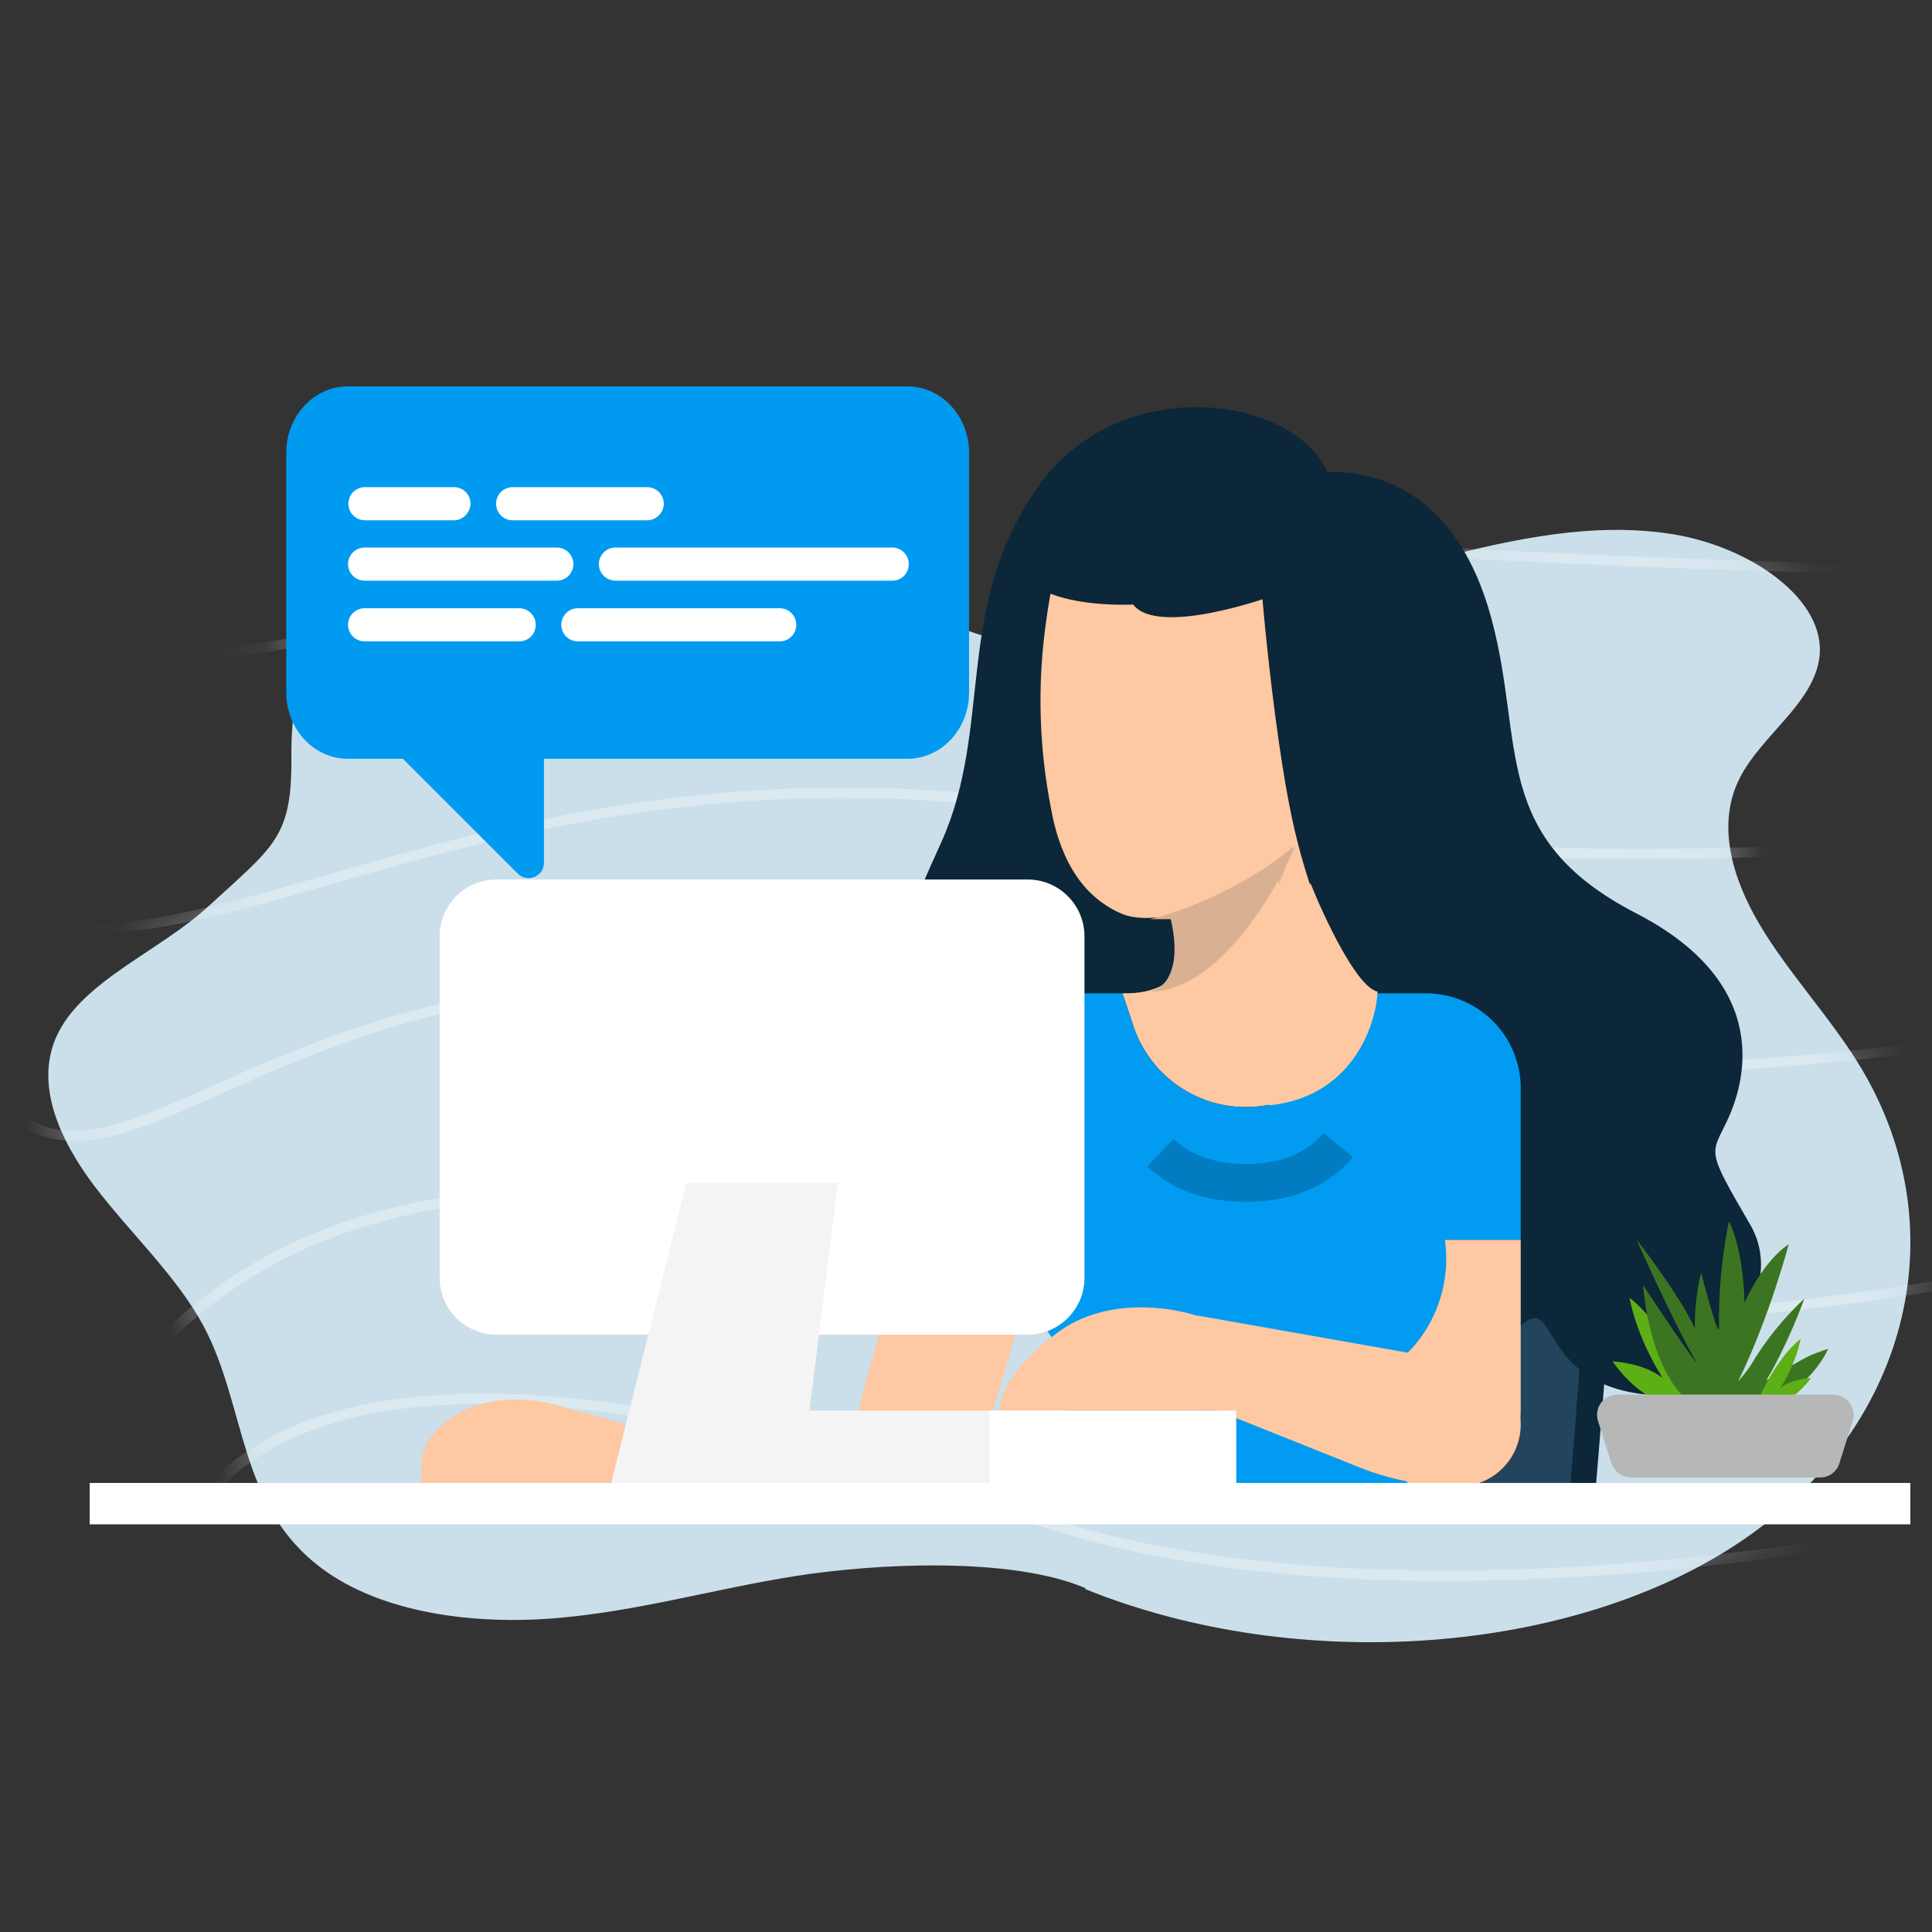
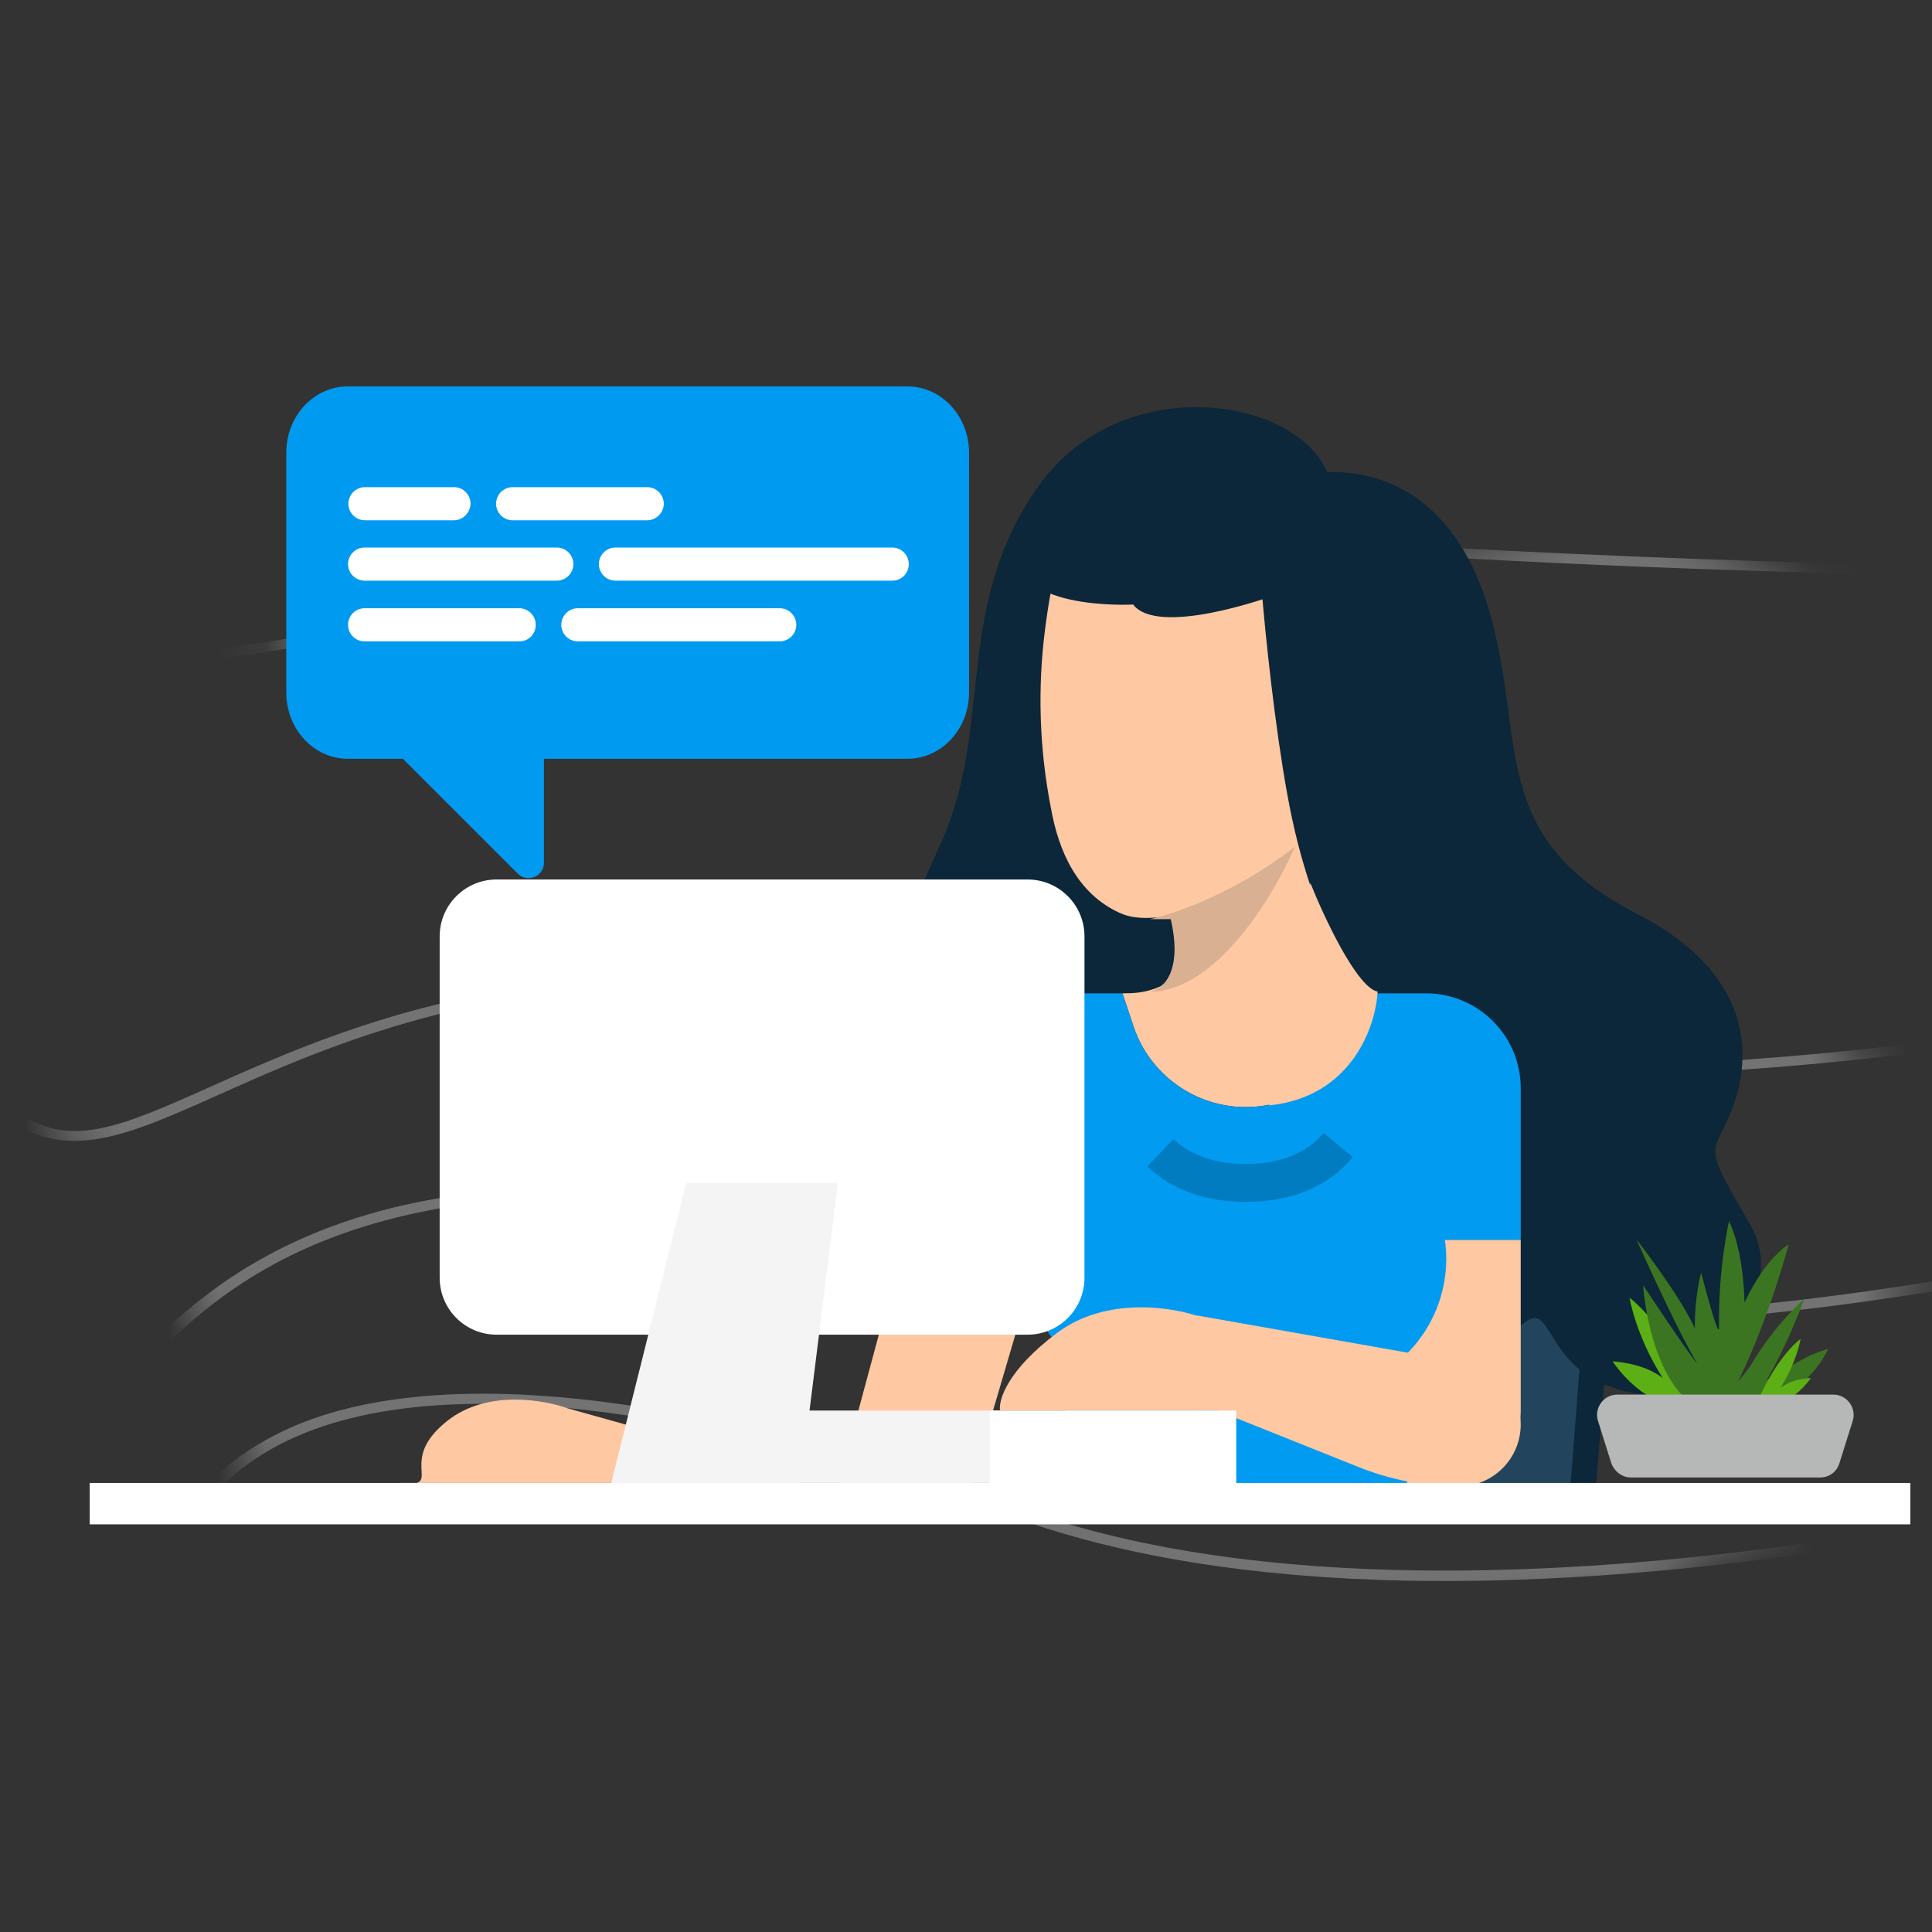
<svg xmlns="http://www.w3.org/2000/svg" width="40" height="40" viewBox="0 0 40 40" fill="none">
  <rect x="0" y="0" width="40" height="40" fill="#333333" stroke="none" />
-   <path d="M22.479 32.884C20.95 32.225 18.128 32.368 16.465 32.631C14.806 32.893 13.218 33.358 11.522 33.501C9.826 33.644 7.909 33.404 6.659 32.469C4.92 31.171 5.109 29.127 4.21 27.446C3.66 26.424 2.702 25.535 1.964 24.568C1.232 23.602 0.715 22.455 1.173 21.451C1.695 20.309 3.305 19.697 4.312 18.767C5.674 17.515 6.044 17.345 6.033 15.688C6.017 14.03 6.462 12.689 7.854 11.404C9.781 9.798 11.174 9.584 13.851 9.798C15.583 9.936 15.992 10.44 17.278 11.404C18.334 12.242 18.331 12.078 19.526 12.796C21.18 13.791 21.881 12.795 23.927 12.666C25.974 12.542 27.896 12.026 29.813 11.547C31.342 11.165 32.968 10.802 34.6 11.055C36.231 11.308 37.819 12.408 37.669 13.61C37.55 14.559 36.463 15.231 36.021 16.106C35.536 17.054 35.854 18.168 36.43 19.14C37.006 20.111 37.836 21 38.444 21.967C40.56 25.333 39.575 29.5 36.091 31.88C32.607 34.261 26.884 34.689 22.463 32.898" fill="#CBDFEA" />
  <mask id="mask0_386_6345" style="mask-type:alpha" maskUnits="userSpaceOnUse" x="1" y="8" width="39" height="26">
    <path d="M22.479 32.884C20.95 32.225 18.128 32.368 16.465 32.631C14.806 32.893 13.218 33.358 11.522 33.501C9.826 33.644 7.909 33.404 6.659 32.469C4.92 31.171 5.109 29.127 4.21 27.446C3.66 26.424 2.702 25.535 1.964 24.568C1.232 23.602 0.715 22.455 1.173 21.451C1.695 20.309 3.305 19.697 4.312 18.767C5.674 17.515 5.879 15.751 5.868 14.094C5.852 12.436 5.685 10.714 6.466 9.195C7.252 7.675 9.69 7.902 11.909 8.28C13.384 8.533 14.542 9.422 15.457 10.333C16.372 11.245 16.815 10.774 18.01 11.492C19.663 12.487 21.881 12.795 23.927 12.666C25.974 12.542 27.896 12.026 29.813 11.547C31.342 11.165 32.968 10.802 34.599 11.055C36.231 11.308 37.819 12.408 37.669 13.61C37.55 14.559 36.463 15.231 36.021 16.106C35.536 17.054 35.854 18.168 36.43 19.14C37.006 20.111 37.836 21 38.444 21.967C40.56 25.333 39.575 29.5 36.091 31.88C32.607 34.261 26.884 34.689 22.463 32.898" fill="#CBDFEA" />
  </mask>
  <g mask="url(#mask0_386_6345)">
    <g opacity="0.5">
      <g opacity="0.89">
        <g opacity="0.89">
          <g opacity="0.89">
            <path opacity="0.89" d="M9.994 28.855C10.333 28.855 10.682 28.864 11.041 28.887C13.793 29.05 17.223 29.851 21.233 31.27C26.138 33.002 32.596 32.616 37.156 31.984C42.1 31.301 45.929 30.192 45.968 30.183C46.037 30.16 46.115 30.187 46.145 30.242C46.169 30.296 46.135 30.355 46.066 30.378C46.027 30.387 42.174 31.506 37.206 32.193C34.286 32.597 31.554 32.775 29.087 32.725C25.996 32.661 23.317 32.238 21.12 31.461C17.14 30.055 13.744 29.259 11.026 29.096C8.805 28.964 7.021 29.246 5.724 29.942C4.298 30.706 3.713 31.838 3.473 32.657C3.212 33.548 3.291 34.267 3.296 34.276C3.301 34.335 3.247 34.385 3.173 34.389C3.099 34.394 3.03 34.353 3.025 34.294C3.021 34.262 2.937 33.539 3.207 32.62C3.365 32.079 3.615 31.579 3.944 31.142C4.357 30.592 4.908 30.133 5.571 29.778C6.697 29.159 8.186 28.855 9.994 28.855Z" fill="white" />
          </g>
        </g>
      </g>
      <g opacity="0.89">
        <g opacity="0.89">
          <g opacity="0.89">
            <path opacity="0.89" d="M12.043 24.575C12.525 24.575 13.021 24.593 13.532 24.625C15.901 24.779 18.619 25.298 21.607 26.162C26.762 27.658 32.802 27.417 36.959 26.949C41.471 26.439 44.803 25.566 44.837 25.557C44.911 25.539 44.985 25.566 45.009 25.621C45.034 25.675 44.995 25.735 44.926 25.753C44.892 25.762 41.54 26.64 37.004 27.149C34.34 27.449 31.79 27.563 29.431 27.494C26.477 27.404 23.813 27.021 21.509 26.353C16.034 24.766 11.566 24.375 8.225 25.203C5.463 25.885 4.087 27.208 3.178 28.086C2.686 28.559 2.367 28.868 2.013 28.881C1.86 28.886 1.718 28.836 1.59 28.732C1.536 28.691 1.541 28.622 1.595 28.586C1.649 28.545 1.738 28.55 1.787 28.59C1.885 28.672 1.959 28.677 2.003 28.677C2.234 28.668 2.558 28.359 2.966 27.958C3.404 27.54 3.998 26.967 4.824 26.421C5.807 25.776 6.893 25.312 8.141 25.002C9.306 24.72 10.613 24.575 12.043 24.575Z" fill="white" />
          </g>
        </g>
      </g>
      <g opacity="0.89">
        <g opacity="0.89">
          <g opacity="0.89">
            <path opacity="0.89" d="M14.544 20.159C14.908 20.159 15.271 20.168 15.635 20.181C17.606 20.263 19.739 20.559 21.97 21.059C27.41 22.287 33.027 22.191 36.782 21.891C40.851 21.568 43.672 20.945 43.697 20.936C43.77 20.918 43.844 20.95 43.869 21.005C43.888 21.059 43.849 21.118 43.775 21.132C43.746 21.136 40.91 21.764 36.816 22.091C34.413 22.282 32.049 22.332 29.799 22.246C26.978 22.132 24.319 21.8 21.896 21.255C12.455 19.122 7.674 21.259 4.509 22.674C3.546 23.105 2.784 23.442 2.086 23.569C1.309 23.71 0.685 23.565 0.115 23.11C0.061 23.069 0.066 23.001 0.12 22.965C0.174 22.924 0.263 22.928 0.312 22.969C1.383 23.829 2.509 23.328 4.366 22.496C5.954 21.787 7.929 20.904 10.75 20.45C11.959 20.259 13.227 20.159 14.544 20.159Z" fill="white" />
          </g>
        </g>
      </g>
      <g opacity="0.89">
        <g opacity="0.89">
          <g opacity="0.89">
-             <path opacity="0.89" d="M17.462 16.307C19.059 16.307 20.666 16.434 22.308 16.694C28.062 17.594 33.257 17.644 36.599 17.53C40.221 17.403 42.516 17.062 42.535 17.057C42.609 17.048 42.683 17.085 42.698 17.139C42.712 17.194 42.663 17.248 42.59 17.262C42.565 17.267 40.26 17.612 36.618 17.739C34.481 17.812 32.304 17.799 30.156 17.699C27.468 17.571 24.809 17.303 22.253 16.903C15.442 15.839 10.69 17.207 6.871 18.303C5.141 18.799 3.647 19.231 2.306 19.317C0.826 19.413 -0.348 19.067 -1.385 18.235C-1.439 18.194 -1.434 18.126 -1.38 18.09C-1.326 18.049 -1.238 18.053 -1.188 18.094C-0.21 18.876 0.89 19.199 2.281 19.113C3.588 19.031 5.063 18.604 6.773 18.112C8.665 17.567 10.808 16.953 13.358 16.598C14.734 16.402 16.096 16.307 17.462 16.307Z" fill="white" />
-           </g>
+             </g>
        </g>
      </g>
      <g opacity="0.89">
        <g opacity="0.89">
          <g opacity="0.89">
            <path opacity="0.89" d="M20.682 10.782C21.346 10.782 22.024 10.805 22.707 10.859C34.354 11.751 41.387 11.705 41.461 11.701C41.534 11.701 41.598 11.746 41.598 11.805C41.598 11.864 41.539 11.91 41.461 11.91C41.392 11.91 34.345 11.955 22.678 11.064C18.019 10.709 13.822 11.682 10.116 12.546C7.605 13.129 5.236 13.679 3.089 13.724C1.934 13.747 0.921 13.624 -0.012 13.351C-1.044 13.047 -1.963 12.565 -2.823 11.878C-2.878 11.837 -2.873 11.769 -2.819 11.732C-2.765 11.692 -2.676 11.696 -2.627 11.737C0.808 14.493 4.882 13.547 10.038 12.351C13.227 11.61 16.775 10.782 20.682 10.782Z" fill="white" />
          </g>
        </g>
      </g>
    </g>
  </g>
  <path d="M32.056 19.78H31.735L32.163 30.917L33.02 31.024C33.234 28.49 33.662 23.078 33.662 21.707C33.662 20.337 32.592 19.851 32.056 19.78Z" fill="#0B2739" />
  <path d="M24.559 19.566C23.189 19.651 22.775 20.316 22.739 20.637L25.416 31.131H32.484C32.698 28.49 33.127 22.821 33.127 21.279C33.127 19.737 31.413 19.494 30.556 19.566C29.129 19.53 25.93 19.48 24.559 19.566Z" fill="#22445D" />
  <path d="M19.486 17.443C20.57 15.044 19.736 12.565 21.488 10.082C23.19 7.672 26.781 8.189 27.482 9.774C28.68 9.739 30.204 10.332 30.874 12.791C31.583 15.396 30.833 17.339 33.878 18.911C36.785 20.41 36.09 22.508 35.755 23.211C35.422 23.913 35.315 23.776 36.233 25.349C37.151 26.92 35.036 28.837 34.198 28.883C31.298 28.67 32.592 25.777 30.771 28.347C27.909 28.753 27.969 26.436 24.213 25.919C22.211 25.644 22.515 24.045 20.945 23.77C19.562 23.527 18.607 22.383 18.483 21.041C18.378 19.872 18.981 18.56 19.486 17.443Z" fill="#0B2739" />
  <path d="M24.044 9.584C25.98 8.873 28.481 9.59 29.25 12.169C29.48 12.938 29.543 13.797 29.397 14.589C29.266 15.307 28.871 15.923 28.512 16.551C28.024 17.407 27.779 18.257 27.818 19.233C27.842 19.803 27.962 21.21 28.033 21.776C28.033 21.776 27.894 21.668 27.399 22.049C26.41 22.837 25.25 22.362 25.25 22.362C25.25 22.362 25.086 22.33 25.112 21.542C25.164 20.754 25.246 18.915 24.419 18.959C24.026 18.979 23.568 19.076 23.195 18.906C22.308 18.512 21.914 17.624 21.757 16.722C21.517 15.499 21.48 14.242 21.637 13.028C21.783 11.895 22 10.724 23.044 10.059C23.352 9.854 23.698 9.719 24.044 9.584Z" fill="#FDC8A2" />
-   <path opacity="0.1" d="M25.367 21.202L25.183 21.224C25.211 20.576 25.201 19.643 24.903 19.225C24.89 19.206 24.876 19.187 24.862 19.17C24.856 19.162 24.849 19.155 24.842 19.148C24.815 19.119 24.786 19.094 24.754 19.074C24.751 19.072 24.747 19.07 24.745 19.068C24.712 19.048 24.675 19.032 24.637 19.021C24.633 19.02 24.628 19.018 24.624 19.017C24.582 19.006 24.538 19.001 24.489 19.004C24.487 19.004 24.486 19.004 24.485 19.004C24.485 19.004 25.006 18.971 26.788 17.514L25.367 21.202Z" fill="black" />
  <path d="M23.712 11.8L26.131 11.115L26.276 12.361C26.276 12.361 23.975 13.187 23.46 12.516C23.46 12.516 20.766 12.669 21.051 11.218C21.051 11.219 23.218 11.683 23.712 11.8Z" fill="#0B2739" />
  <path d="M26.745 16.92C26.489 15.712 26.27 13.864 26.151 12.553C26.105 12.033 26.061 11.53 26.02 11.034L29.11 10.22C29.827 10.653 30.484 11.473 30.866 12.921C31.202 14.2 31.21 15.325 31.451 16.327C31.635 17.669 31.949 18.826 33.185 19.852C32.75 20.994 32.069 21.843 31.056 22.067C29.025 22.518 27.396 19.984 26.745 16.92Z" fill="#0B2739" />
  <path d="M28.451 10.329L27.442 9.775L26.075 9.069L22.462 9.589L21.542 11.591C21.542 11.591 23.868 12.14 23.909 12.14C23.951 12.14 26.608 11.55 26.608 11.55L28.451 10.329Z" fill="#0B2739" />
  <path d="M25.791 22.921C26.306 22.921 26.807 22.759 27.225 22.458C27.642 22.157 27.954 21.733 28.117 21.245L28.344 20.565H27.951C27.743 20.565 27.543 20.482 27.396 20.335C27.248 20.188 27.166 19.988 27.166 19.78L26.38 18.066H25.845L24.191 18.405L24.274 19.093L24.358 19.78C24.358 19.988 24.346 20.208 24.024 20.422C23.703 20.565 23.447 20.565 23.239 20.565L23.466 21.245C23.628 21.733 23.941 22.157 24.358 22.458C24.775 22.759 25.277 22.921 25.791 22.921Z" fill="#FDC8A2" />
  <path d="M17.349 30.774H20.098L21.652 25.489L18.922 24.935L17.349 30.774Z" fill="#FDC8A2" />
  <path d="M29.522 20.566H28.344L28.117 21.246C27.955 21.734 27.642 22.158 27.225 22.459C26.808 22.76 26.306 22.922 25.792 22.922C25.277 22.922 24.776 22.76 24.358 22.459C23.941 22.158 23.629 21.734 23.466 21.246L23.239 20.566H21.603C21.171 20.566 20.751 20.708 20.409 20.971C20.066 21.233 19.819 21.602 19.707 22.019L18.922 24.935L21.652 25.49L22.061 24.1V30.775H29.129V25.671H31.485V22.529C31.485 22.009 31.278 21.509 30.91 21.141C30.542 20.773 30.043 20.566 29.522 20.566Z" fill="#019BF2" />
  <path d="M29.129 30.774H29.914C30.331 30.774 30.73 30.609 31.025 30.314C31.319 30.02 31.485 29.62 31.485 29.204V25.67H29.129V30.774Z" fill="#FDC8A2" />
  <path d="M29.129 24.099V23.314H22.061V24.099C21.541 24.62 21.248 25.326 21.248 26.063C21.248 26.799 21.541 27.505 22.061 28.026V30.774H29.129V28.026C29.65 27.505 29.943 26.799 29.943 26.063C29.943 25.326 29.65 24.62 29.129 24.099Z" fill="#019BF2" />
  <path d="M28.522 20.53C28.093 20.445 27.415 18.995 27.13 18.281L26.273 22.886C27.986 22.715 28.486 21.244 28.522 20.53Z" fill="#FDC8A2" />
  <path d="M25.792 24.884C24.739 24.884 24.102 24.484 23.753 24.149L24.297 23.583C24.648 23.92 25.165 24.099 25.792 24.099C26.684 24.099 27.161 23.749 27.405 23.456L28.009 23.957C27.658 24.38 26.989 24.884 25.792 24.884Z" fill="#027CC0" />
  <path d="M22.061 29.203H25.202L28.131 30.375C28.79 30.639 29.493 30.774 30.203 30.774C30.543 30.774 30.869 30.639 31.109 30.399C31.35 30.159 31.485 29.833 31.485 29.493C31.485 29.192 31.378 28.901 31.185 28.67C30.991 28.439 30.723 28.284 30.426 28.232L24.809 27.24H23.239L22.061 27.633V29.203Z" fill="#FDC8A2" />
  <path d="M24.881 27.276L25.203 27.491L24.774 29.204H20.705C20.669 28.99 20.855 28.369 21.883 27.598C22.911 26.827 24.31 27.062 24.881 27.276Z" fill="#FDC8A2" />
  <path d="M11.753 29.158L12.994 29.505L12.728 30.703H8.622C8.556 30.721 8.451 30.721 8.286 30.703H8.622C8.942 30.617 8.362 30.127 9.264 29.415C10.091 28.762 11.279 28.986 11.753 29.158Z" fill="#FDC8A2" />
  <path d="M21.275 18.209H10.281C9.63 18.209 9.103 18.736 9.103 19.387V26.455C9.103 27.105 9.63 27.633 10.281 27.633H21.275C21.926 27.633 22.453 27.105 22.453 26.455V19.387C22.453 18.736 21.926 18.209 21.275 18.209Z" fill="white" />
  <path d="M14.28 29.204H20.705V30.703H14.28V29.204Z" fill="#F4F4F4" />
  <path d="M16.564 30.774H12.637L14.208 24.492H17.349L16.564 30.774Z" fill="#F4F4F4" />
  <path d="M1.857 30.703H39.552V31.56H1.857V30.703Z" fill="white" />
  <path d="M34.424 29.045H35.221C34.52 27.425 33.738 26.87 33.738 26.87C33.738 26.87 33.862 27.645 34.424 28.53C34.013 28.208 33.388 28.187 33.388 28.187C33.388 28.187 33.8 28.826 34.424 29.045Z" fill="#5CAF15" />
  <path d="M37.506 28.051C37.307 28.133 36.6 28.565 36.572 28.579C37.046 27.769 37.355 26.891 37.355 26.891C37.355 26.891 36.744 27.426 36.257 28.25C36.174 28.387 35.989 28.6 35.989 28.593C36.641 27.261 37.032 25.765 37.032 25.765C37.032 25.765 36.566 26.019 36.119 26.966C36.085 25.799 35.797 25.285 35.797 25.285C35.797 25.285 35.57 26.266 35.591 27.474C35.598 27.817 35.22 26.349 35.22 26.349C35.22 26.349 35.083 26.836 35.09 27.502C34.767 26.795 33.882 25.662 33.882 25.662C33.882 25.662 34.657 27.412 35.145 28.243C34.898 27.941 34.019 26.609 34.019 26.609C34.019 26.609 34.122 28.339 34.994 29.046H36.607C36.751 28.998 36.902 28.929 37.046 28.833C37.327 28.654 37.533 28.428 37.664 28.243C37.794 28.064 37.849 27.927 37.849 27.927C37.849 27.927 37.712 27.968 37.506 28.051Z" fill="#3C7521" />
  <path d="M36.854 29.046H36.374C36.799 28.058 37.279 27.721 37.279 27.721C37.279 27.721 37.204 28.195 36.861 28.737C37.108 28.538 37.492 28.531 37.492 28.531C37.492 28.531 37.238 28.915 36.854 29.046Z" fill="#5CAF15" />
  <path d="M33.766 30.59H37.684C37.87 30.59 38.028 30.473 38.083 30.295L38.357 29.423C38.446 29.155 38.24 28.874 37.959 28.874H33.484C33.203 28.874 32.997 29.149 33.086 29.423L33.361 30.295C33.422 30.466 33.587 30.59 33.766 30.59Z" fill="#B6B7B7" />
  <path d="M18.787 15.71H7.202C6.497 15.71 5.927 15.096 5.927 14.337V9.373C5.927 8.614 6.497 8 7.202 8H18.787C19.492 8 20.063 8.614 20.063 9.373V14.337C20.063 15.096 19.492 15.71 18.787 15.71Z" fill="#019AF1" />
  <path d="M11.528 12.022H7.549C7.363 12.022 7.206 11.872 7.206 11.679C7.206 11.494 7.356 11.336 7.549 11.336H11.528C11.714 11.336 11.871 11.486 11.871 11.679C11.871 11.872 11.714 12.022 11.528 12.022Z" fill="white" />
  <path d="M18.472 12.022H12.742C12.557 12.022 12.399 11.872 12.399 11.679C12.399 11.494 12.55 11.336 12.742 11.336H18.472C18.657 11.336 18.815 11.486 18.815 11.679C18.815 11.872 18.665 12.022 18.472 12.022Z" fill="white" />
  <path d="M10.75 13.279H7.549C7.363 13.279 7.206 13.129 7.206 12.936C7.206 12.75 7.356 12.593 7.549 12.593H10.75C10.935 12.593 11.092 12.743 11.092 12.936C11.092 13.129 10.942 13.279 10.75 13.279Z" fill="white" />
  <path d="M16.143 13.279H11.964C11.778 13.279 11.621 13.129 11.621 12.936C11.621 12.75 11.771 12.593 11.964 12.593H16.143C16.329 12.593 16.486 12.743 16.486 12.936C16.486 13.129 16.329 13.279 16.143 13.279Z" fill="white" />
  <path d="M9.399 10.772H7.556C7.37 10.772 7.213 10.622 7.213 10.429C7.213 10.243 7.363 10.086 7.556 10.086H9.399C9.585 10.086 9.742 10.236 9.742 10.429C9.735 10.615 9.585 10.772 9.399 10.772Z" fill="white" />
  <path d="M13.4 10.772H10.614C10.428 10.772 10.271 10.622 10.271 10.429C10.271 10.243 10.421 10.086 10.614 10.086H13.4C13.585 10.086 13.743 10.236 13.743 10.429C13.743 10.615 13.585 10.772 13.4 10.772Z" fill="white" />
  <path d="M11.262 14.68V17.866C11.262 18.144 10.919 18.287 10.719 18.087L7.426 14.794L11.262 14.68Z" fill="#019AF1" />
  <path d="M20.491 29.204H25.595V30.774H20.491V29.204Z" fill="white" />
  <path d="M26.809 17.531C25.61 18.474 24.31 18.923 23.811 19.03H24.239C24.496 20.144 24.06 20.494 23.811 20.53C25.181 20.53 26.381 18.531 26.809 17.531Z" fill="#D9B092" />
</svg>